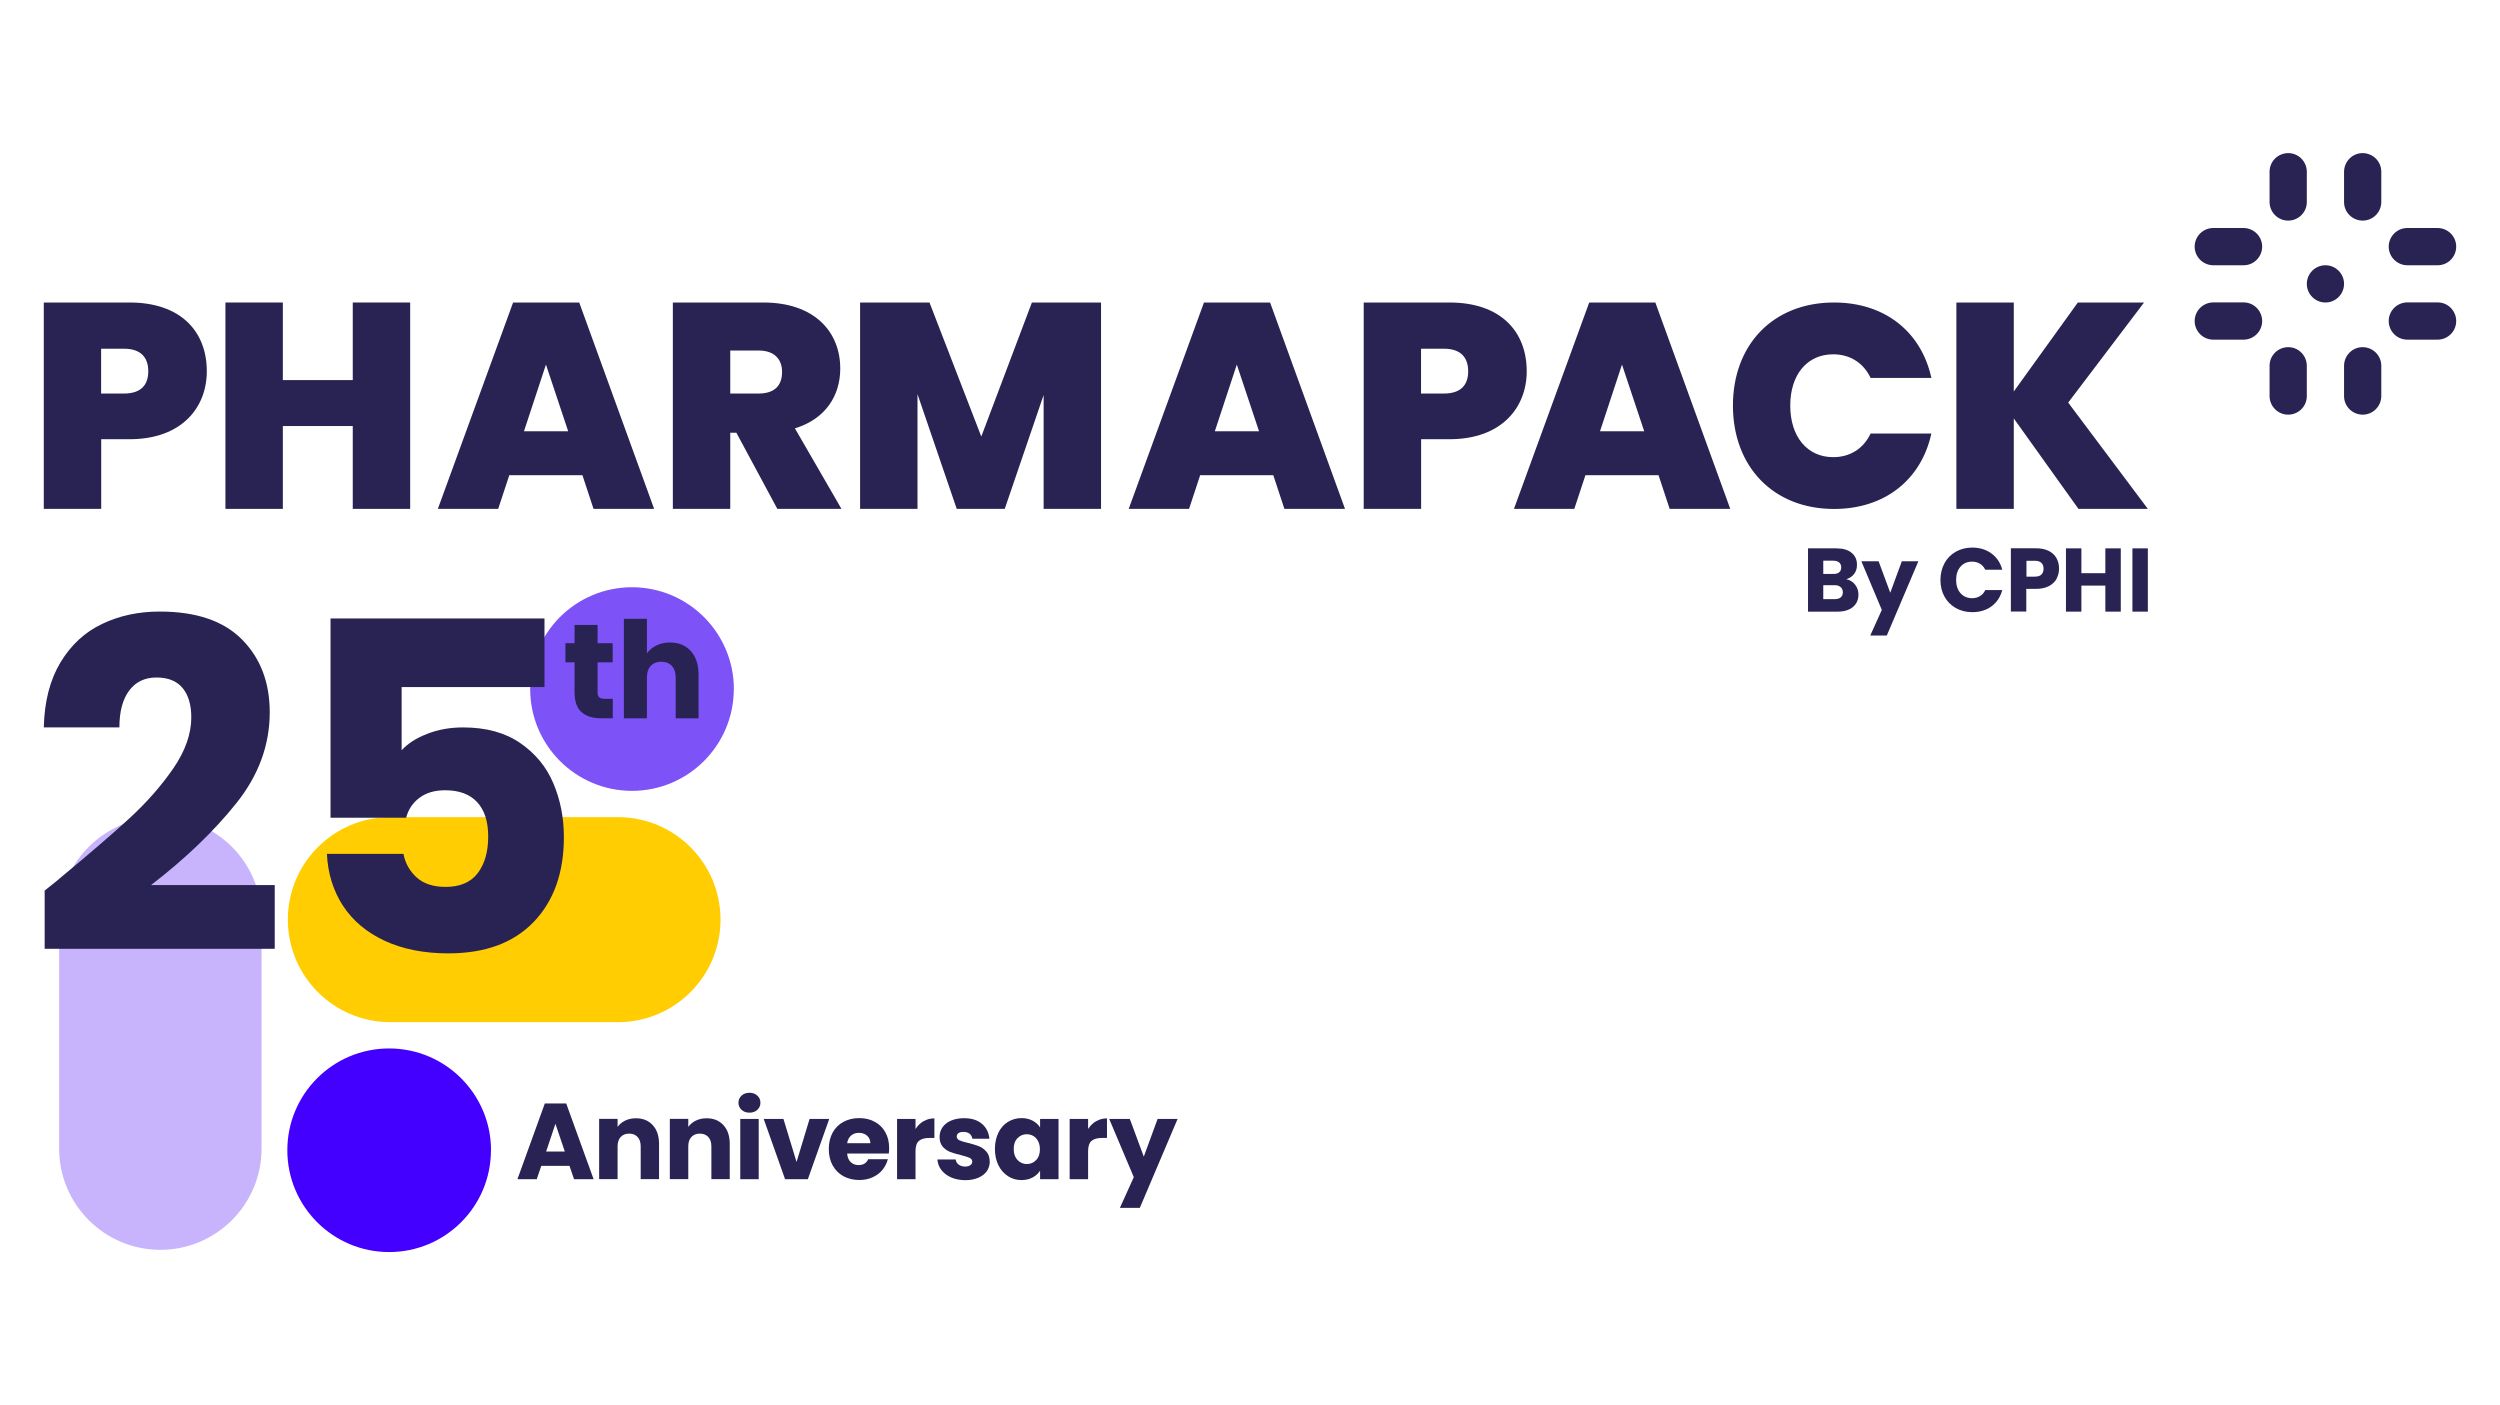
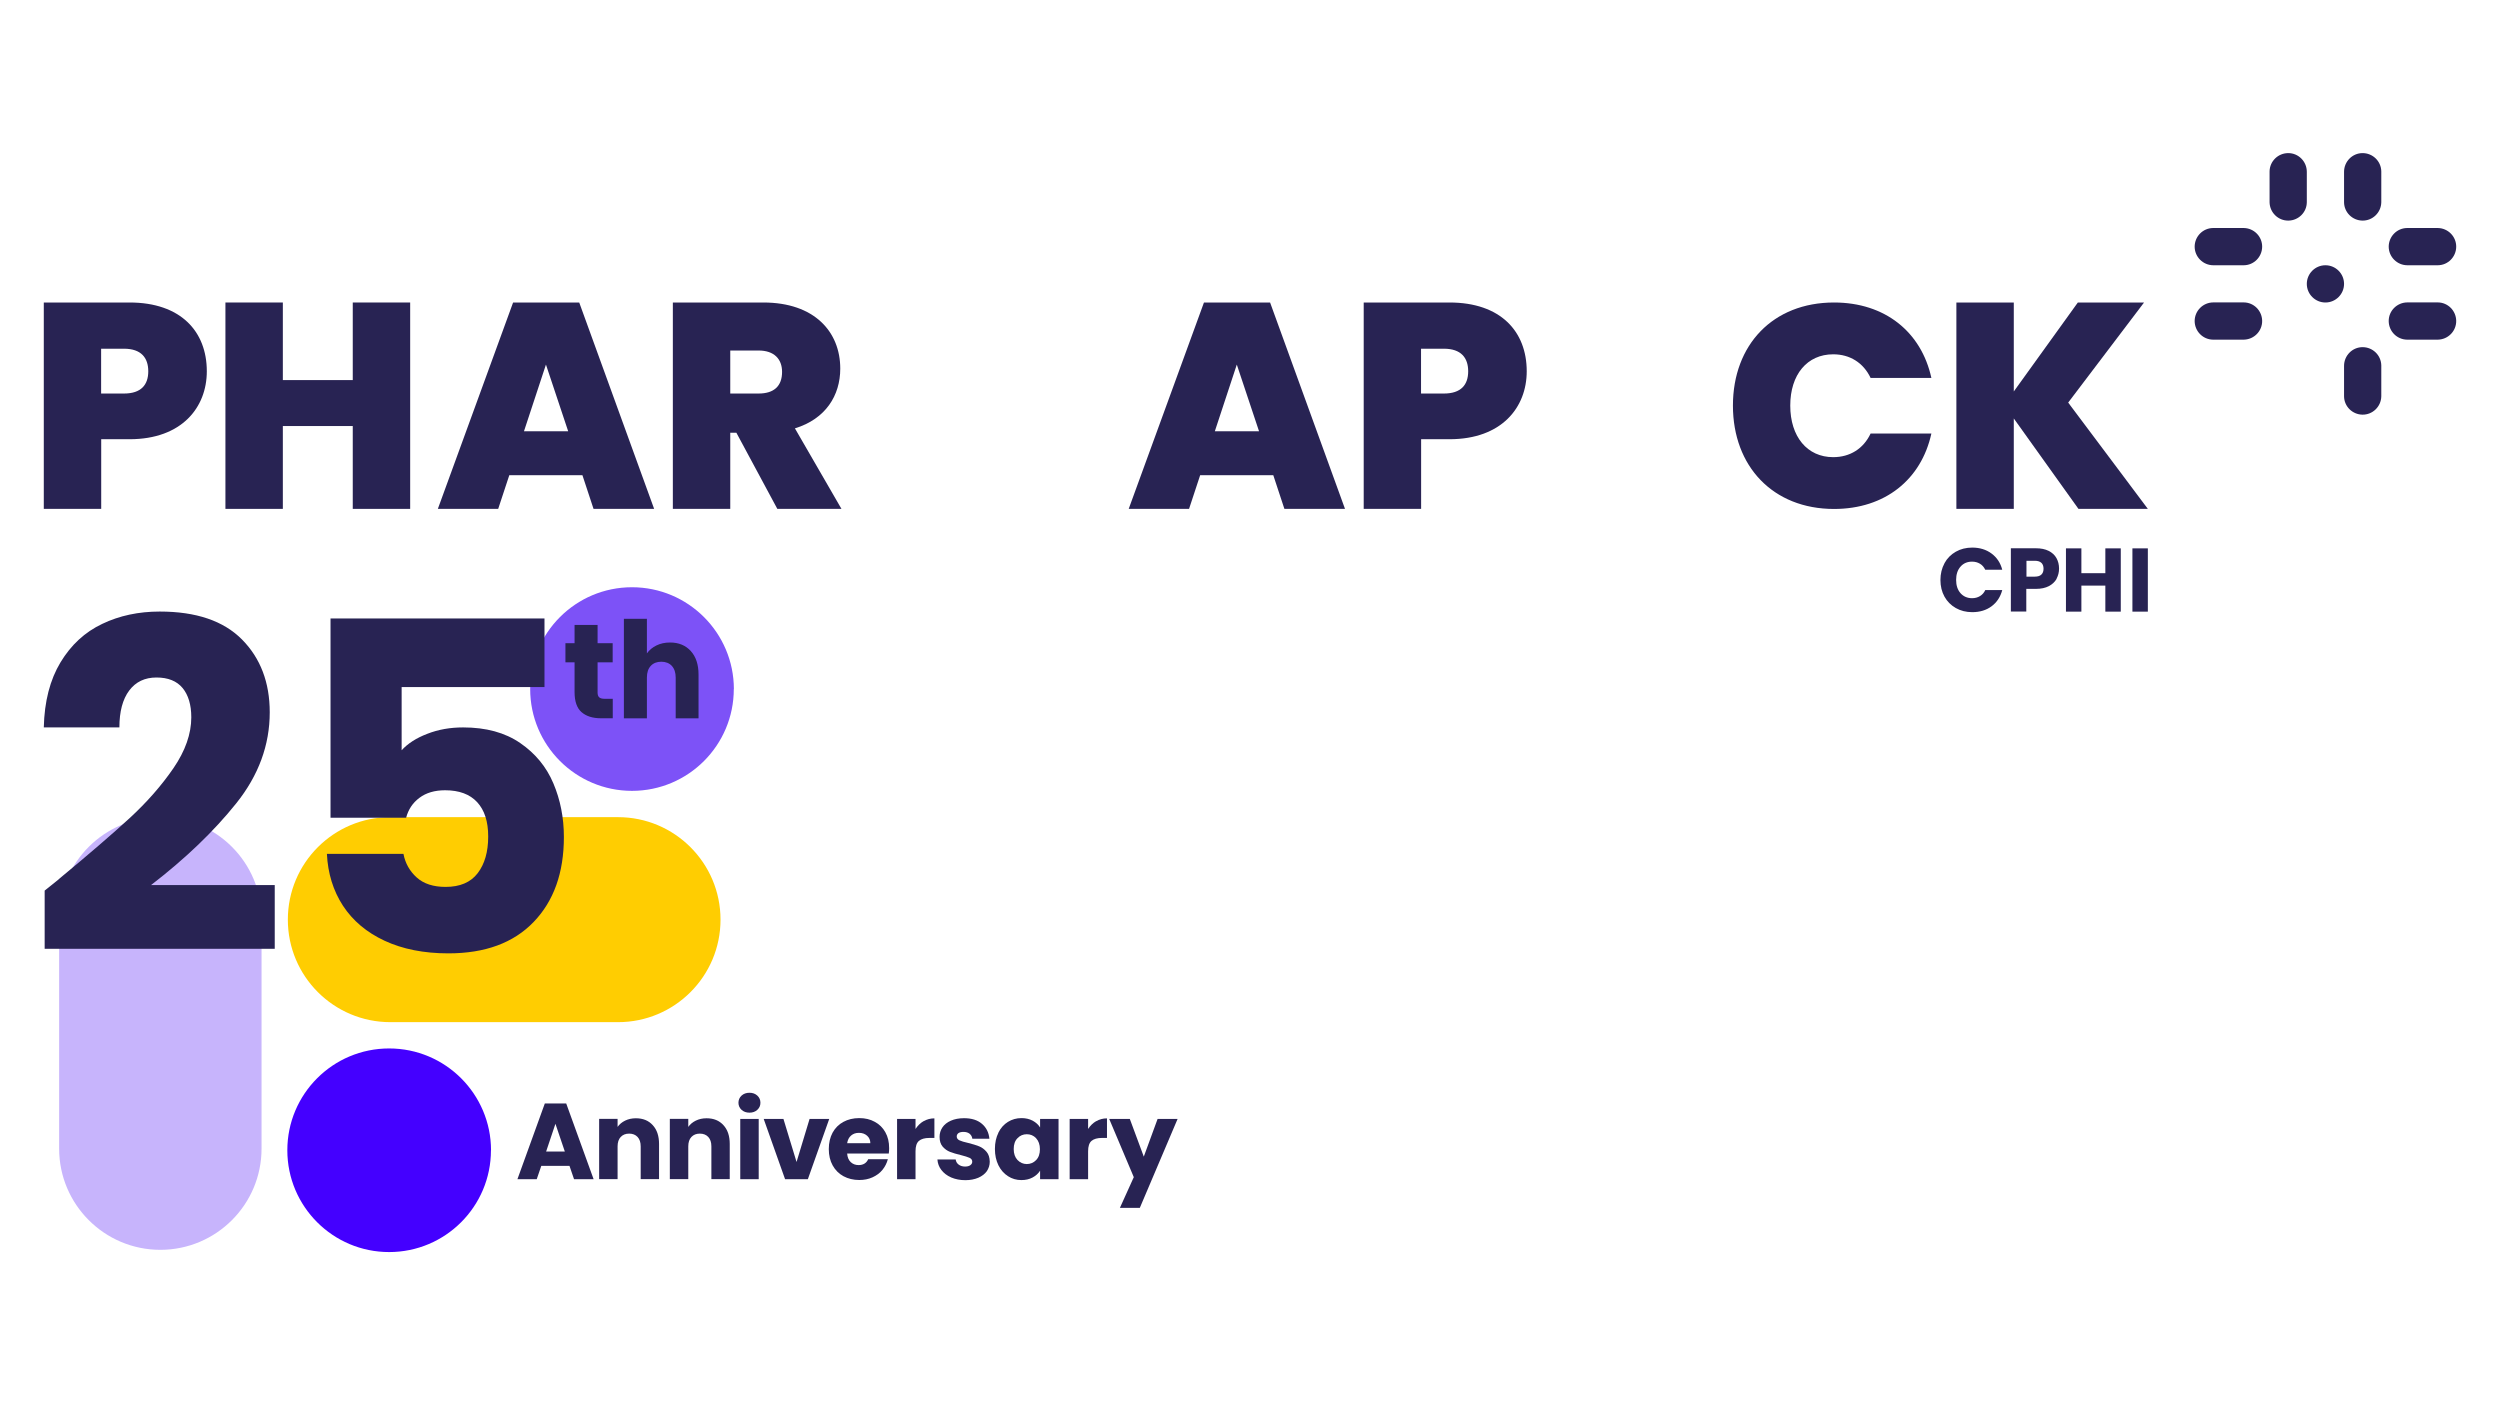
<svg xmlns="http://www.w3.org/2000/svg" id="Layer_1" data-name="Layer 1" viewBox="0 0 290 163">
  <defs>
    <style> .cls-1 { fill: #282353; } .cls-2 { fill: #7d52f7; } .cls-3 { fill: #40f; } .cls-4 { fill: #c7b4fc; } .cls-5 { fill: #ffcd01; } </style>
  </defs>
  <g>
    <g>
-       <path class="cls-1" d="M215.19,67.82c.26.33.39.71.39,1.13,0,.61-.21,1.1-.64,1.46s-1.03.54-1.79.54h-3.42v-7.34h3.3c.75,0,1.33.17,1.75.51.42.34.63.81.63,1.39,0,.43-.11.79-.34,1.08-.23.29-.53.48-.9.6.43.09.77.3,1.02.63ZM211.5,66.58h1.17c.29,0,.52-.06.67-.19.16-.13.24-.32.24-.57s-.08-.44-.24-.58c-.16-.13-.38-.2-.67-.2h-1.17v1.54ZM213.52,69.3c.16-.14.25-.33.25-.59s-.09-.46-.26-.61c-.17-.15-.41-.22-.71-.22h-1.3v1.62h1.32c.3,0,.53-.07.7-.2Z" />
-       <path class="cls-1" d="M222.53,65.11l-3.66,8.61h-1.92l1.34-2.97-2.37-5.64h2l1.35,3.65,1.34-3.65h1.93Z" />
      <path class="cls-1" d="M225.56,65.33c.31-.57.75-1.01,1.31-1.33.56-.32,1.2-.48,1.91-.48.87,0,1.62.23,2.24.69.62.46,1.04,1.09,1.24,1.88h-1.97c-.15-.31-.35-.54-.62-.7-.27-.16-.57-.24-.91-.24-.55,0-1,.19-1.34.58-.34.38-.51.9-.51,1.54s.17,1.15.51,1.54c.34.38.79.58,1.34.58.34,0,.65-.08.91-.24.27-.16.48-.39.62-.7h1.97c-.21.79-.62,1.42-1.24,1.88-.62.46-1.37.68-2.24.68-.71,0-1.35-.16-1.91-.48-.56-.32-1-.76-1.31-1.32-.31-.56-.47-1.21-.47-1.93s.16-1.37.47-1.94Z" />
      <path class="cls-1" d="M238.57,67.14c-.2.35-.5.64-.9.85s-.91.32-1.51.32h-1.11v2.63h-1.79v-7.34h2.9c.59,0,1.08.1,1.48.3.4.2.71.48.91.84.2.36.3.76.3,1.22,0,.43-.1.81-.29,1.17ZM236.8,66.65c.17-.16.25-.39.25-.68s-.08-.52-.25-.68c-.17-.16-.42-.24-.76-.24h-.97v1.84h.97c.34,0,.6-.08.76-.24Z" />
      <path class="cls-1" d="M246.01,63.61v7.34h-1.79v-3.02h-2.78v3.02h-1.79v-7.34h1.79v2.88h2.78v-2.88h1.79Z" />
      <path class="cls-1" d="M249.15,63.61v7.34h-1.79v-7.34h1.79Z" />
    </g>
    <g>
      <path class="cls-1" d="M260.28,39.4c1.19-.02,2.15-1,2.13-2.19-.02-1.17-.96-2.12-2.13-2.13h-3.53c-1.19,0-2.16.96-2.17,2.15,0,1.18.94,2.15,2.12,2.17h3.58Z" />
      <path class="cls-1" d="M260.28,26.45c1.19.02,2.15,1,2.13,2.19-.02,1.17-.96,2.12-2.13,2.13h-3.53c-1.19,0-2.16-.96-2.17-2.15,0-1.18.94-2.15,2.12-2.17h3.58Z" />
      <path class="cls-1" d="M282.79,39.4c1.19-.02,2.15-1,2.13-2.19-.02-1.17-.96-2.12-2.13-2.13h-3.53c-1.19,0-2.17.96-2.17,2.15,0,1.18.94,2.15,2.12,2.17" />
      <path class="cls-1" d="M282.79,26.45c1.19.02,2.15,1,2.13,2.19-.02,1.17-.96,2.12-2.13,2.13h-3.53c-1.19,0-2.16-.96-2.17-2.15,0-1.18.94-2.15,2.12-2.17h3.58Z" />
      <path class="cls-1" d="M271.91,32.93c0,1.19-.97,2.16-2.16,2.16-1.19,0-2.16-.97-2.16-2.16,0-1.19.97-2.16,2.16-2.16,1.19,0,2.16.97,2.16,2.16" />
      <path class="cls-1" d="M263.27,23.46c.02,1.19,1,2.15,2.19,2.13,1.17-.02,2.12-.96,2.13-2.13v-3.53c0-1.19-.96-2.17-2.15-2.17-1.18,0-2.15.94-2.17,2.12v3.58Z" />
      <path class="cls-1" d="M276.23,23.46c-.02,1.19-1,2.15-2.19,2.13-1.17-.02-2.12-.96-2.13-2.13v-3.53c0-1.19.96-2.17,2.15-2.17,1.18,0,2.15.94,2.17,2.12v3.58Z" />
-       <path class="cls-1" d="M263.27,45.97c.02,1.19,1,2.15,2.19,2.13,1.17-.02,2.12-.96,2.13-2.13v-3.53c0-1.19-.96-2.17-2.15-2.17-1.18,0-2.15.94-2.17,2.12v3.58Z" />
      <path class="cls-1" d="M276.23,45.97c-.02,1.19-1,2.15-2.19,2.13-1.17-.02-2.12-.96-2.13-2.13v-3.53c0-1.19.96-2.17,2.15-2.17,1.18,0,2.15.94,2.17,2.12v3.58Z" />
      <path class="cls-1" d="M14.38,45.65c2,0,2.82-1.02,2.82-2.58s-.82-2.62-2.82-2.62h-2.65v5.2h2.65ZM15.03,50.95h-3.29v8.08h-6.66v-23.94h9.95c5.94,0,8.96,3.36,8.96,7.98,0,4.18-2.89,7.88-8.96,7.88" />
    </g>
    <polygon class="cls-1" points="40.92 49.42 32.81 49.42 32.81 59.03 26.15 59.03 26.15 35.09 32.81 35.09 32.81 44.09 40.92 44.09 40.92 35.09 47.58 35.09 47.58 59.03 40.92 59.03 40.92 49.42" />
    <path class="cls-1" d="M63.33,42.29l-2.55,7.74h5.13l-2.58-7.74ZM67.57,55.12h-8.49l-1.29,3.91h-7l8.73-23.94h7.67l8.69,23.94h-7.03l-1.29-3.91Z" />
    <path class="cls-1" d="M88,40.66h-3.29v4.99h3.29c1.8,0,2.72-.88,2.72-2.51,0-1.49-.92-2.48-2.72-2.48M88.54,35.09c5.94,0,8.93,3.4,8.93,7.67,0,3.12-1.7,5.84-5.26,6.93l5.4,9.34h-7.44l-4.75-8.83h-.71v8.83h-6.66v-23.94h10.49Z" />
-     <polygon class="cls-1" points="99.77 35.09 107.82 35.09 113.83 50.64 119.7 35.09 127.72 35.09 127.72 59.03 121.06 59.03 121.06 45.82 116.55 59.03 110.98 59.03 106.43 45.72 106.43 59.03 99.77 59.03 99.77 35.09" />
    <path class="cls-1" d="M143.47,42.29l-2.55,7.74h5.13l-2.58-7.74ZM147.71,55.12h-8.49l-1.29,3.91h-7l8.73-23.94h7.67l8.69,23.94h-7.03l-1.29-3.91Z" />
    <path class="cls-1" d="M167.49,45.65c2,0,2.82-1.02,2.82-2.58s-.82-2.62-2.82-2.62h-2.65v5.2h2.65ZM168.14,50.95h-3.29v8.08h-6.66v-23.94h9.95c5.94,0,8.96,3.36,8.96,7.98,0,4.18-2.89,7.88-8.96,7.88" />
-     <path class="cls-1" d="M188.15,42.29l-2.55,7.74h5.13l-2.58-7.74ZM192.4,55.12h-8.49l-1.29,3.91h-7l8.73-23.94h7.67l8.69,23.94h-7.03l-1.29-3.91Z" />
    <path class="cls-1" d="M212.75,35.09c5.91,0,10.12,3.41,11.29,8.75h-7.05c-.84-1.77-2.41-2.74-4.34-2.74-3.01,0-4.98,2.34-4.98,5.95s1.97,5.98,4.98,5.98c1.94,0,3.51-.97,4.34-2.74h7.05c-1.17,5.34-5.38,8.75-11.29,8.75-7.08,0-11.73-4.94-11.73-11.99s4.64-11.96,11.73-11.96" />
    <polygon class="cls-1" points="233.6 48.54 233.6 59.03 226.94 59.03 226.94 35.09 233.6 35.09 233.6 45.41 241.03 35.09 248.71 35.09 239.91 46.7 249.15 59.03 241.1 59.03 233.6 48.54" />
  </g>
  <g>
    <path class="cls-3" d="M56.95,133.43c0,6.52-5.29,11.81-11.81,11.81s-11.81-5.29-11.81-11.81,5.28-11.81,11.81-11.81c6.52,0,11.81,5.29,11.82,11.81" />
    <path class="cls-2" d="M85.12,79.93c0,6.52-5.29,11.81-11.81,11.81s-11.81-5.29-11.81-11.81,5.28-11.81,11.81-11.81c6.52,0,11.81,5.29,11.82,11.81" />
    <path class="cls-4" d="M18.6,94.79h0c6.48,0,11.74,5.26,11.74,11.74v26.71c0,6.48-5.26,11.74-11.74,11.74s-11.74-5.26-11.74-11.74v-26.71c0-6.48,5.26-11.74,11.74-11.74" />
    <path class="cls-5" d="M83.58,106.68h0c0,6.56-5.32,11.89-11.89,11.89h-26.41c-6.56,0-11.89-5.32-11.89-11.89s5.32-11.89,11.89-11.89h26.41c6.56,0,11.89,5.32,11.89,11.89" />
    <g>
      <path class="cls-1" d="M71.08,81.06v2.26h-1.36c-.97,0-1.72-.24-2.26-.71-.54-.47-.81-1.25-.81-2.32v-3.46s-1.06,0-1.06,0v-2.22h1.06s0-2.12,0-2.12h2.67v2.12s1.75,0,1.75,0v2.22h-1.75s0,3.5,0,3.5c0,.26.06.45.19.56.12.11.33.17.62.17h.95Z" />
      <path class="cls-1" d="M80.13,75.52c.6.66.9,1.57.9,2.72v5.09h-2.65v-4.73c0-.58-.15-1.03-.45-1.36-.3-.32-.71-.48-1.22-.48s-.92.16-1.22.48c-.3.32-.45.77-.45,1.36v4.73h-2.67v-11.55h2.67v4.01c.27-.38.64-.69,1.11-.92.47-.23.99-.34,1.58-.34,1,0,1.8.33,2.4.99" />
    </g>
    <g>
      <path class="cls-1" d="M66.07,135.24h-3.28l-.53,1.55h-2.24l3.18-8.79h2.48l3.18,8.79h-2.27l-.53-1.55ZM65.52,133.58l-1.09-3.22-1.08,3.22h2.17Z" />
      <path class="cls-1" d="M75.72,130.52c.49.53.73,1.26.73,2.18v4.08h-2.13v-3.8c0-.47-.12-.83-.36-1.09-.24-.26-.57-.39-.98-.39s-.73.13-.98.39c-.24.26-.36.62-.36,1.09v3.8h-2.14v-6.99h2.14v.93c.22-.31.51-.55.88-.73.37-.18.78-.27,1.24-.27.82,0,1.47.26,1.96.8" />
      <path class="cls-1" d="M83.92,130.52c.49.53.73,1.26.73,2.18v4.08h-2.13v-3.8c0-.47-.12-.83-.36-1.09-.24-.26-.57-.39-.98-.39s-.73.13-.98.39c-.24.26-.36.62-.36,1.09v3.8h-2.14v-6.99h2.14v.93c.22-.31.51-.55.88-.73.37-.18.78-.27,1.24-.27.82,0,1.47.26,1.96.8" />
      <path class="cls-1" d="M86.02,128.74c-.24-.22-.36-.5-.36-.82s.12-.61.36-.83c.24-.22.55-.33.92-.33s.67.11.91.33c.24.22.36.5.36.83s-.12.6-.36.82c-.24.22-.54.33-.91.33s-.68-.11-.92-.33M88.01,136.79h-2.14v-6.99h2.14v6.99Z" />
      <polygon class="cls-1" points="92.4 134.79 93.91 129.8 96.19 129.8 93.71 136.79 91.07 136.79 88.59 129.8 90.88 129.8 92.4 134.79" />
      <path class="cls-1" d="M103.12,133.81h-4.85c.03.43.17.77.42,1,.25.23.55.34.91.34.53,0,.91-.23,1.11-.68h2.28c-.12.46-.33.87-.63,1.24-.3.37-.69.65-1.15.86-.46.21-.97.31-1.54.31-.68,0-1.29-.15-1.83-.44-.53-.29-.95-.71-1.25-1.25-.3-.54-.45-1.18-.45-1.9s.15-1.36.44-1.9c.3-.54.71-.96,1.25-1.25.53-.29,1.15-.44,1.84-.44s1.28.14,1.8.43c.53.28.94.69,1.23,1.21.3.53.44,1.14.44,1.84,0,.2-.01.41-.04.63M100.96,132.62c0-.37-.13-.66-.38-.88s-.56-.33-.94-.33-.66.1-.91.31c-.25.21-.4.51-.46.89h2.68Z" />
      <path class="cls-1" d="M107.14,130.06c.38-.22.79-.33,1.25-.33v2.27h-.59c-.53,0-.94.12-1.2.34-.27.23-.4.63-.4,1.21v3.24h-2.14v-6.99h2.14v1.16c.25-.38.56-.69.94-.91" />
      <path class="cls-1" d="M110.33,136.58c-.48-.21-.85-.5-1.13-.86-.28-.36-.43-.77-.46-1.22h2.12c.03.24.14.44.34.59.2.15.45.23.74.23.27,0,.47-.05.62-.16s.22-.24.22-.41c0-.2-.11-.35-.31-.44-.21-.1-.55-.2-1.01-.32-.5-.12-.92-.24-1.25-.37-.34-.13-.62-.34-.86-.61-.24-.28-.36-.66-.36-1.13,0-.4.11-.77.33-1.1.22-.33.55-.59.98-.78.43-.19.94-.29,1.53-.29.88,0,1.57.22,2.07.65.51.43.8,1.01.87,1.73h-1.98c-.03-.24-.14-.43-.32-.58-.18-.14-.42-.21-.71-.21-.25,0-.44.05-.58.14-.13.1-.2.23-.2.39,0,.2.11.35.32.45.21.1.55.2,1,.3.52.13.94.26,1.27.39.33.13.61.34.86.63.25.29.37.67.38,1.16,0,.41-.12.77-.34,1.1-.23.32-.56.57-.99.76-.43.18-.93.28-1.5.28-.61,0-1.15-.11-1.63-.31" />
      <path class="cls-1" d="M115.81,131.39c.27-.54.64-.96,1.11-1.25.47-.29.99-.44,1.57-.44.49,0,.92.1,1.3.3.37.2.66.46.86.79v-.99h2.14v6.99h-2.14v-.99c-.21.33-.5.59-.87.79-.37.2-.8.3-1.3.3-.57,0-1.09-.15-1.55-.45-.47-.3-.84-.72-1.11-1.26-.27-.55-.41-1.18-.41-1.9s.14-1.35.41-1.89M120.19,132.03c-.3-.31-.66-.46-1.08-.46s-.79.15-1.08.46c-.3.3-.44.72-.44,1.26s.15.96.44,1.27c.3.31.66.47,1.08.47s.79-.16,1.08-.46c.3-.31.44-.73.44-1.26s-.15-.96-.44-1.27" />
      <path class="cls-1" d="M127.16,130.06c.38-.22.79-.33,1.25-.33v2.27h-.59c-.53,0-.94.12-1.2.34-.27.23-.4.63-.4,1.21v3.24h-2.14v-6.99h2.14v1.16c.25-.38.56-.69.94-.91" />
      <polygon class="cls-1" points="136.6 129.8 132.22 140.11 129.91 140.11 131.52 136.55 128.67 129.8 131.06 129.8 132.68 134.17 134.28 129.8 136.6 129.8" />
    </g>
    <g>
      <path class="cls-1" d="M6.83,101.97c3.47-2.87,6.21-5.23,8.21-7.07,2-1.84,3.69-3.77,5.08-5.79,1.38-2.02,2.07-3.99,2.07-5.9,0-1.45-.34-2.59-1.01-3.4-.67-.81-1.68-1.22-3.03-1.22s-2.4.5-3.16,1.51c-.76,1.01-1.14,2.44-1.14,4.28H5.08c.07-3.01.72-5.53,1.94-7.55,1.22-2.02,2.83-3.51,4.84-4.46,2-.96,4.23-1.43,6.67-1.43,4.22,0,7.4,1.08,9.54,3.24,2.14,2.16,3.22,4.98,3.22,8.45,0,3.79-1.29,7.31-3.88,10.55-2.59,3.24-5.88,6.4-9.89,9.49h14.35v7.39H5.18v-6.75c1.2-.96,1.75-1.4,1.65-1.33Z" />
      <path class="cls-1" d="M63.17,79.7h-16.58v7.33c.71-.78,1.7-1.42,2.98-1.91,1.28-.5,2.66-.74,4.15-.74,2.66,0,4.86.6,6.62,1.81,1.75,1.2,3.04,2.76,3.85,4.68.81,1.91,1.22,3.99,1.22,6.22,0,4.15-1.17,7.43-3.51,9.86-2.34,2.43-5.63,3.64-9.89,3.64-2.84,0-5.3-.49-7.39-1.46-2.09-.97-3.7-2.33-4.84-4.07-1.13-1.74-1.75-3.74-1.86-6.01h8.88c.21,1.1.73,2.01,1.54,2.74.81.73,1.93,1.09,3.35,1.09,1.67,0,2.91-.53,3.72-1.59.81-1.06,1.22-2.48,1.22-4.25s-.43-3.06-1.28-3.99c-.85-.92-2.09-1.38-3.72-1.38-1.2,0-2.2.29-2.98.88-.78.58-1.29,1.36-1.54,2.31h-8.77v-23.12h24.82v7.97Z" />
    </g>
  </g>
</svg>